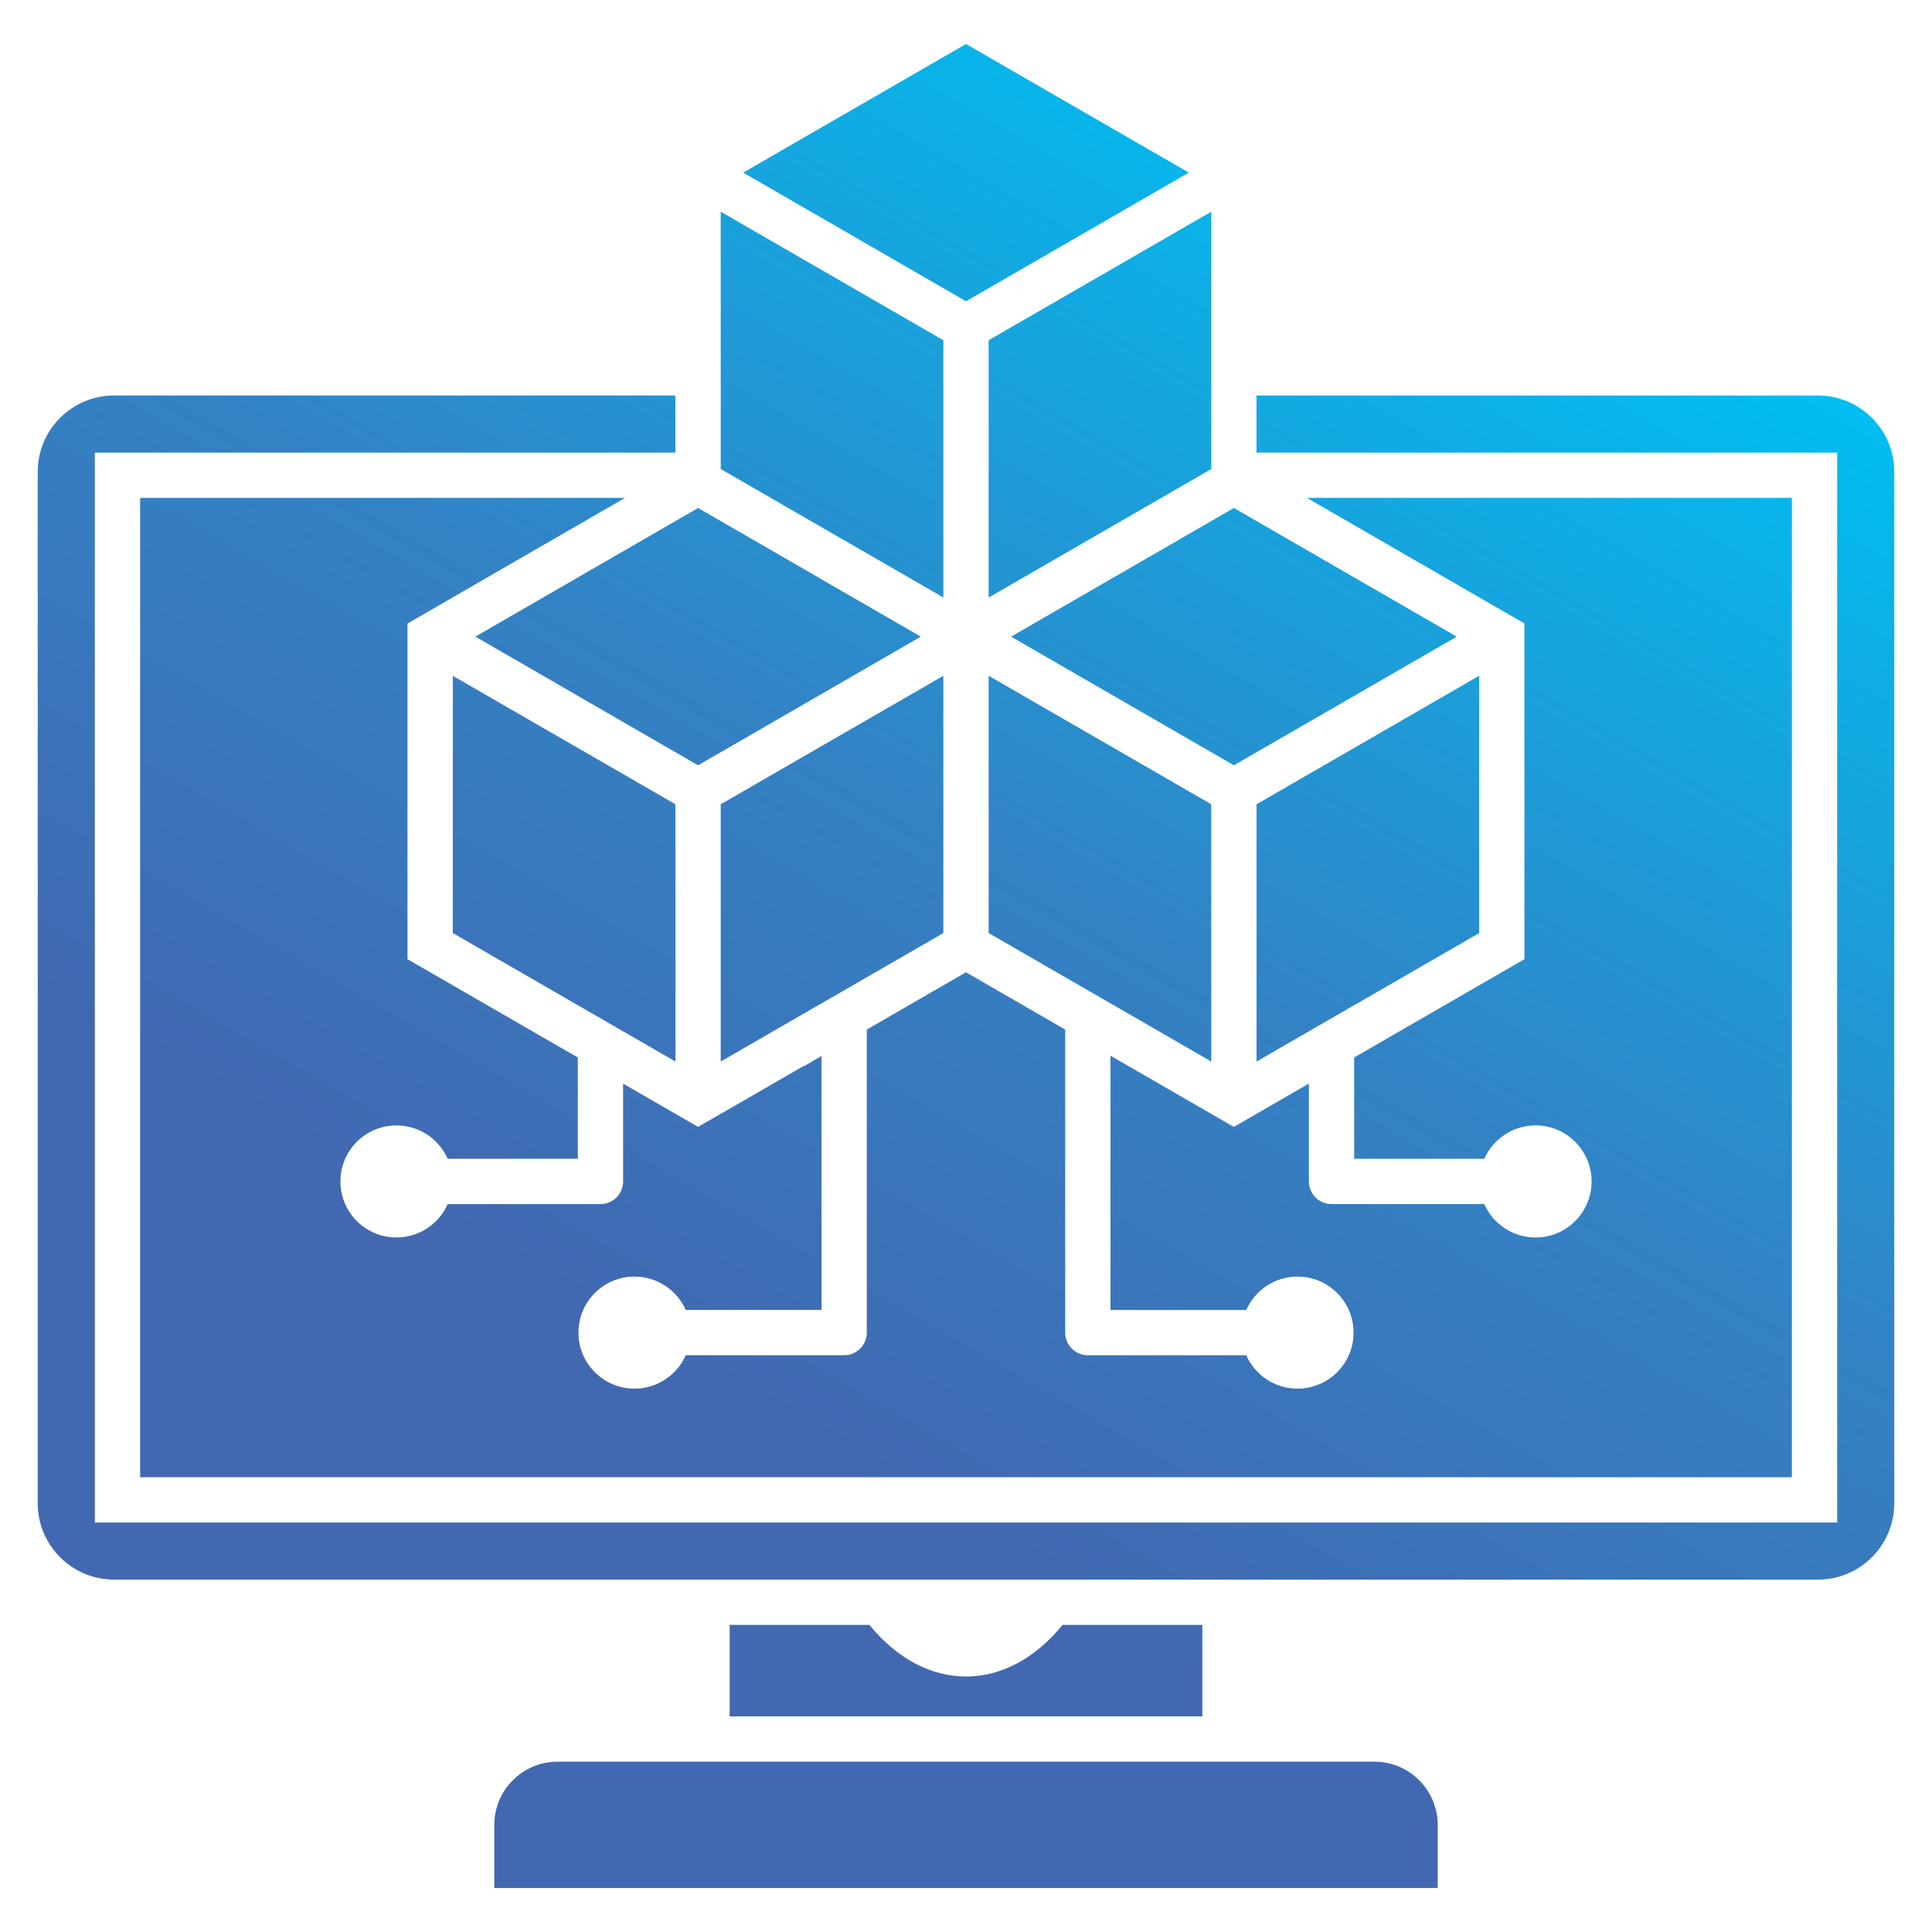
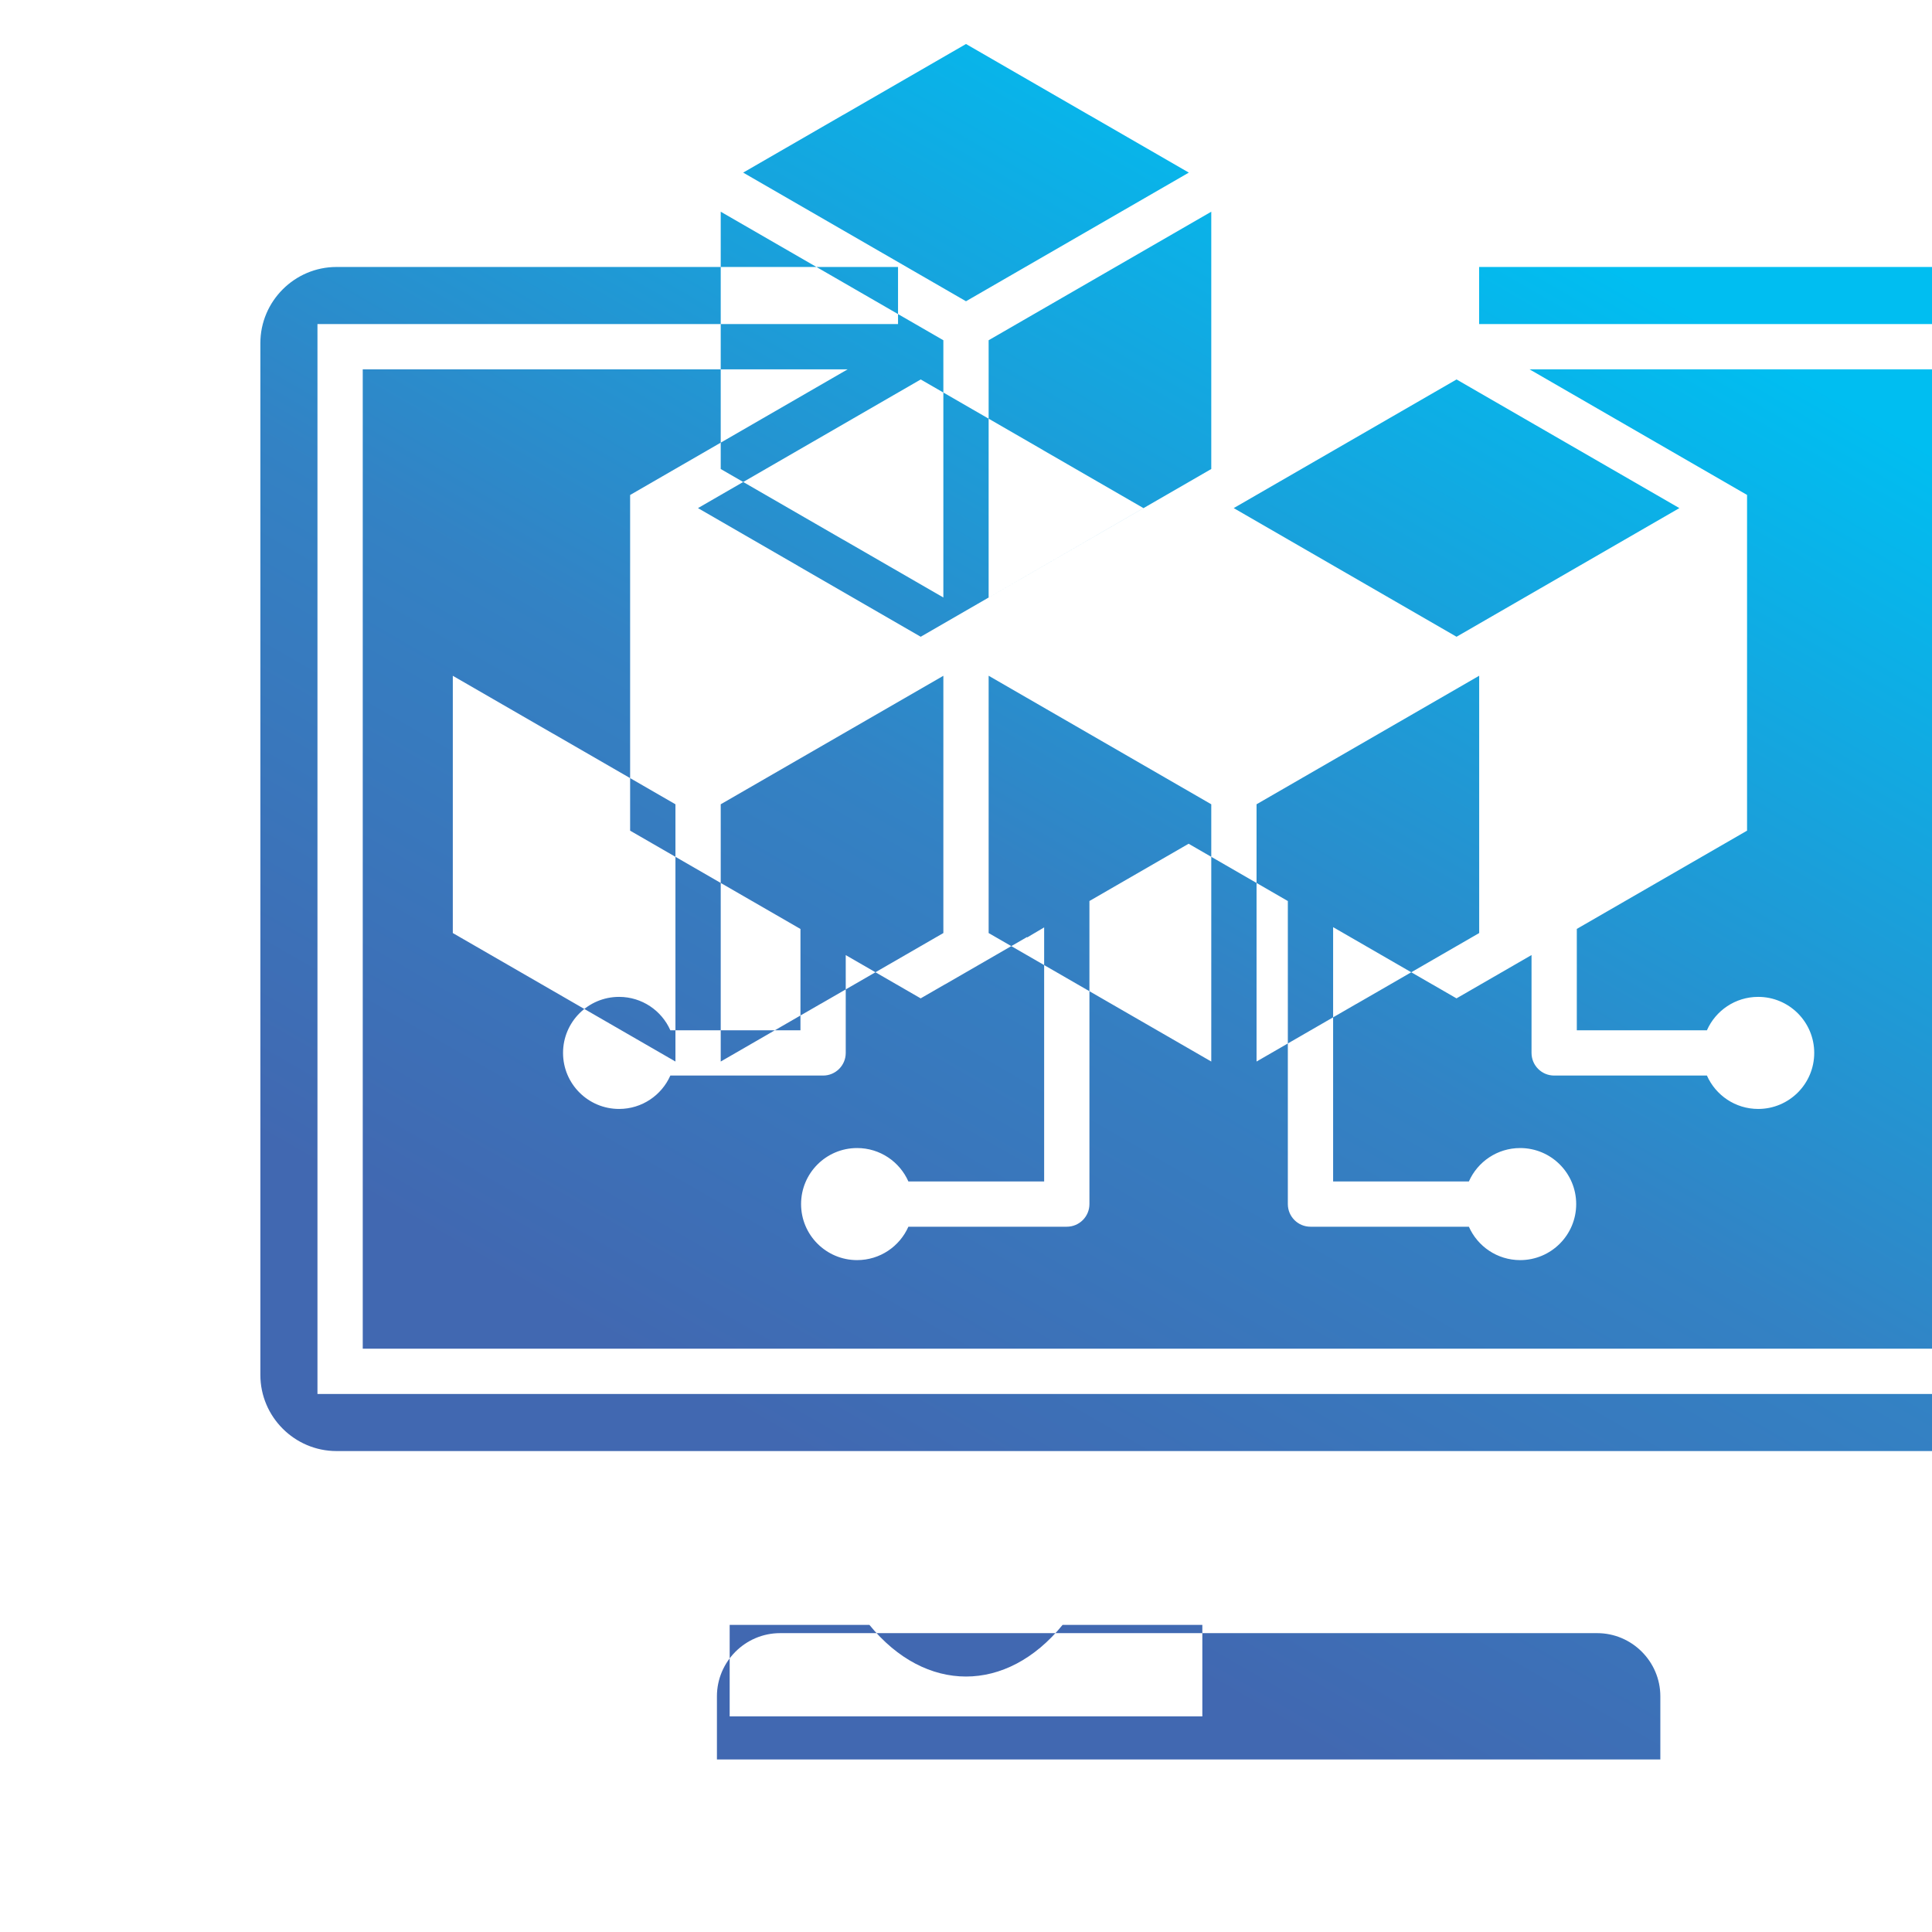
<svg xmlns="http://www.w3.org/2000/svg" id="Layer_1" viewBox="0 0 512 512" data-name="Layer 1">
  <linearGradient id="GradientFill_1" gradientUnits="userSpaceOnUse" x1="381.738" x2="121.42" y1="43.929" y2="494.812" data-name="GradientFill 1">
    <stop offset="0" stop-color="#00bef1" />
    <stop offset=".42" stop-color="#3382c4" />
    <stop offset=".73" stop-color="#4168b1" />
    <stop offset="1" stop-color="#4168b1" />
  </linearGradient>
-   <path d="m318.631 454.863v-24.253h-37.032c-14.857 18.251-36.34 18.251-51.197 0h-37.032v24.253h125.262zm-29.799-424.26c-.112-.056-.223-.115-.332-.178l-32.5-18.764-32.5 18.764-.006-.01-26.546 15.326 59.052 34.093 59.052-34.093-26.219-15.138zm-97.833 93.688v-68.187l59 34.064v68.174l-26.5-15.3-.006.01-32.494-18.76zm0 88.852v68.174l26.5-15.3.006.01 32.494-18.761v-68.174l-59 34.05zm-12 68.174v-68.174l-32.494-18.76-.006.01-26.5-15.3v68.174zm154-68.174v68.174l26.5-15.3.006.01 32.494-18.761v-68.187l-59 34.063zm-12 68.174v-68.174l-59-34.063v68.187zm-59-122.963v-68.187l59-34.063v68.187zm-44.494-4.963-32.506-18.767-59.028 34.093 26.528 15.316-.006.01 32.506 18.767 59.028-34.093-26.528-15.316zm76.971.01 32.523-18.777 59.052 34.093-59.052 34.093-59.052-34.093 26.528-15.316zm-257.346-21.456v259.534h437.739v-259.533h-128.52l57.638 33.278v88.972c-15.086 8.71-30.105 17.376-45.117 26.039v26.86h34.481c2.305-5.213 7.521-8.85 13.587-8.85 8.201 0 14.85 6.649 14.85 14.85s-6.649 14.85-14.85 14.85c-6.066 0-11.282-3.637-13.587-8.85h-40.481c-3.314 0-6-2.686-6-6v-25.934l-19.883 11.478-6.402-3.696-.006.003-26.29-15.179v67.389h35.98c2.305-5.213 7.521-8.85 13.587-8.85 8.201 0 14.85 6.649 14.85 14.85s-6.649 14.85-14.85 14.85c-6.066 0-11.282-3.637-13.587-8.85h-41.98c-3.314 0-6-2.686-6-6v-80.31l-26.296-15.182-26.284 15.175v80.317c0 3.314-2.686 6-6 6h-41.98c-2.305 5.213-7.521 8.85-13.587 8.85-8.202 0-14.85-6.649-14.85-14.85s6.649-14.85 14.85-14.85c6.066 0 11.282 3.637 13.587 8.85h35.98v-67.321l-4.503 2.658-.055-.094-21.732 12.547-.017-.01-6.414 3.703-19.859-11.464v25.921c0 3.314-2.686 6-6 6h-40.48c-2.305 5.213-7.521 8.85-13.587 8.85-8.201 0-14.85-6.649-14.85-14.85s6.649-14.85 14.85-14.85c6.066 0 11.282 3.637 13.587 8.85h34.48v-26.846c-15.047-8.684-30.095-17.366-45.141-26.053v-88.958l57.638-33.291h-128.495zm-6.951 286.665h451.64c11.099 0 20.18-9.081 20.18-20.18v-273.435c0-11.099-9.081-20.18-20.18-20.18h-148.832v15.131h153.882v283.533h-461.738v-283.533h153.857v-15.131h-148.808c-11.099 0-20.18 9.081-20.18 20.18v273.435c0 11.099 9.081 20.18 20.18 20.18zm100.813 81.728h250.015v-16.738c0-9.206-7.532-16.737-16.737-16.737h-216.54c-9.206 0-16.737 7.532-16.737 16.737v16.738z" fill="url(#GradientFill_1)" fill-rule="evenodd" />
+   <path d="m318.631 454.863v-24.253h-37.032c-14.857 18.251-36.34 18.251-51.197 0h-37.032v24.253h125.262zm-29.799-424.26c-.112-.056-.223-.115-.332-.178l-32.5-18.764-32.5 18.764-.006-.01-26.546 15.326 59.052 34.093 59.052-34.093-26.219-15.138zm-97.833 93.688v-68.187l59 34.064v68.174l-26.5-15.3-.006.01-32.494-18.76zm0 88.852v68.174l26.5-15.3.006.01 32.494-18.761v-68.174l-59 34.05zm-12 68.174v-68.174l-32.494-18.76-.006.01-26.5-15.3v68.174zm154-68.174v68.174l26.5-15.3.006.01 32.494-18.761v-68.187l-59 34.063zm-12 68.174v-68.174l-59-34.063v68.187zm-59-122.963v-68.187l59-34.063v68.187m-44.494-4.963-32.506-18.767-59.028 34.093 26.528 15.316-.006.01 32.506 18.767 59.028-34.093-26.528-15.316zm76.971.01 32.523-18.777 59.052 34.093-59.052 34.093-59.052-34.093 26.528-15.316zm-257.346-21.456v259.534h437.739v-259.533h-128.52l57.638 33.278v88.972c-15.086 8.71-30.105 17.376-45.117 26.039v26.86h34.481c2.305-5.213 7.521-8.85 13.587-8.85 8.201 0 14.85 6.649 14.85 14.85s-6.649 14.85-14.85 14.85c-6.066 0-11.282-3.637-13.587-8.85h-40.481c-3.314 0-6-2.686-6-6v-25.934l-19.883 11.478-6.402-3.696-.006.003-26.29-15.179v67.389h35.98c2.305-5.213 7.521-8.85 13.587-8.85 8.201 0 14.85 6.649 14.85 14.85s-6.649 14.85-14.85 14.85c-6.066 0-11.282-3.637-13.587-8.85h-41.98c-3.314 0-6-2.686-6-6v-80.31l-26.296-15.182-26.284 15.175v80.317c0 3.314-2.686 6-6 6h-41.98c-2.305 5.213-7.521 8.85-13.587 8.85-8.202 0-14.85-6.649-14.85-14.85s6.649-14.85 14.85-14.85c6.066 0 11.282 3.637 13.587 8.85h35.98v-67.321l-4.503 2.658-.055-.094-21.732 12.547-.017-.01-6.414 3.703-19.859-11.464v25.921c0 3.314-2.686 6-6 6h-40.48c-2.305 5.213-7.521 8.85-13.587 8.85-8.201 0-14.85-6.649-14.85-14.85s6.649-14.85 14.85-14.85c6.066 0 11.282 3.637 13.587 8.85h34.48v-26.846c-15.047-8.684-30.095-17.366-45.141-26.053v-88.958l57.638-33.291h-128.495zm-6.951 286.665h451.64c11.099 0 20.18-9.081 20.18-20.18v-273.435c0-11.099-9.081-20.18-20.18-20.18h-148.832v15.131h153.882v283.533h-461.738v-283.533h153.857v-15.131h-148.808c-11.099 0-20.18 9.081-20.18 20.18v273.435c0 11.099 9.081 20.18 20.18 20.18zm100.813 81.728h250.015v-16.738c0-9.206-7.532-16.737-16.737-16.737h-216.54c-9.206 0-16.737 7.532-16.737 16.737v16.738z" fill="url(#GradientFill_1)" fill-rule="evenodd" />
</svg>